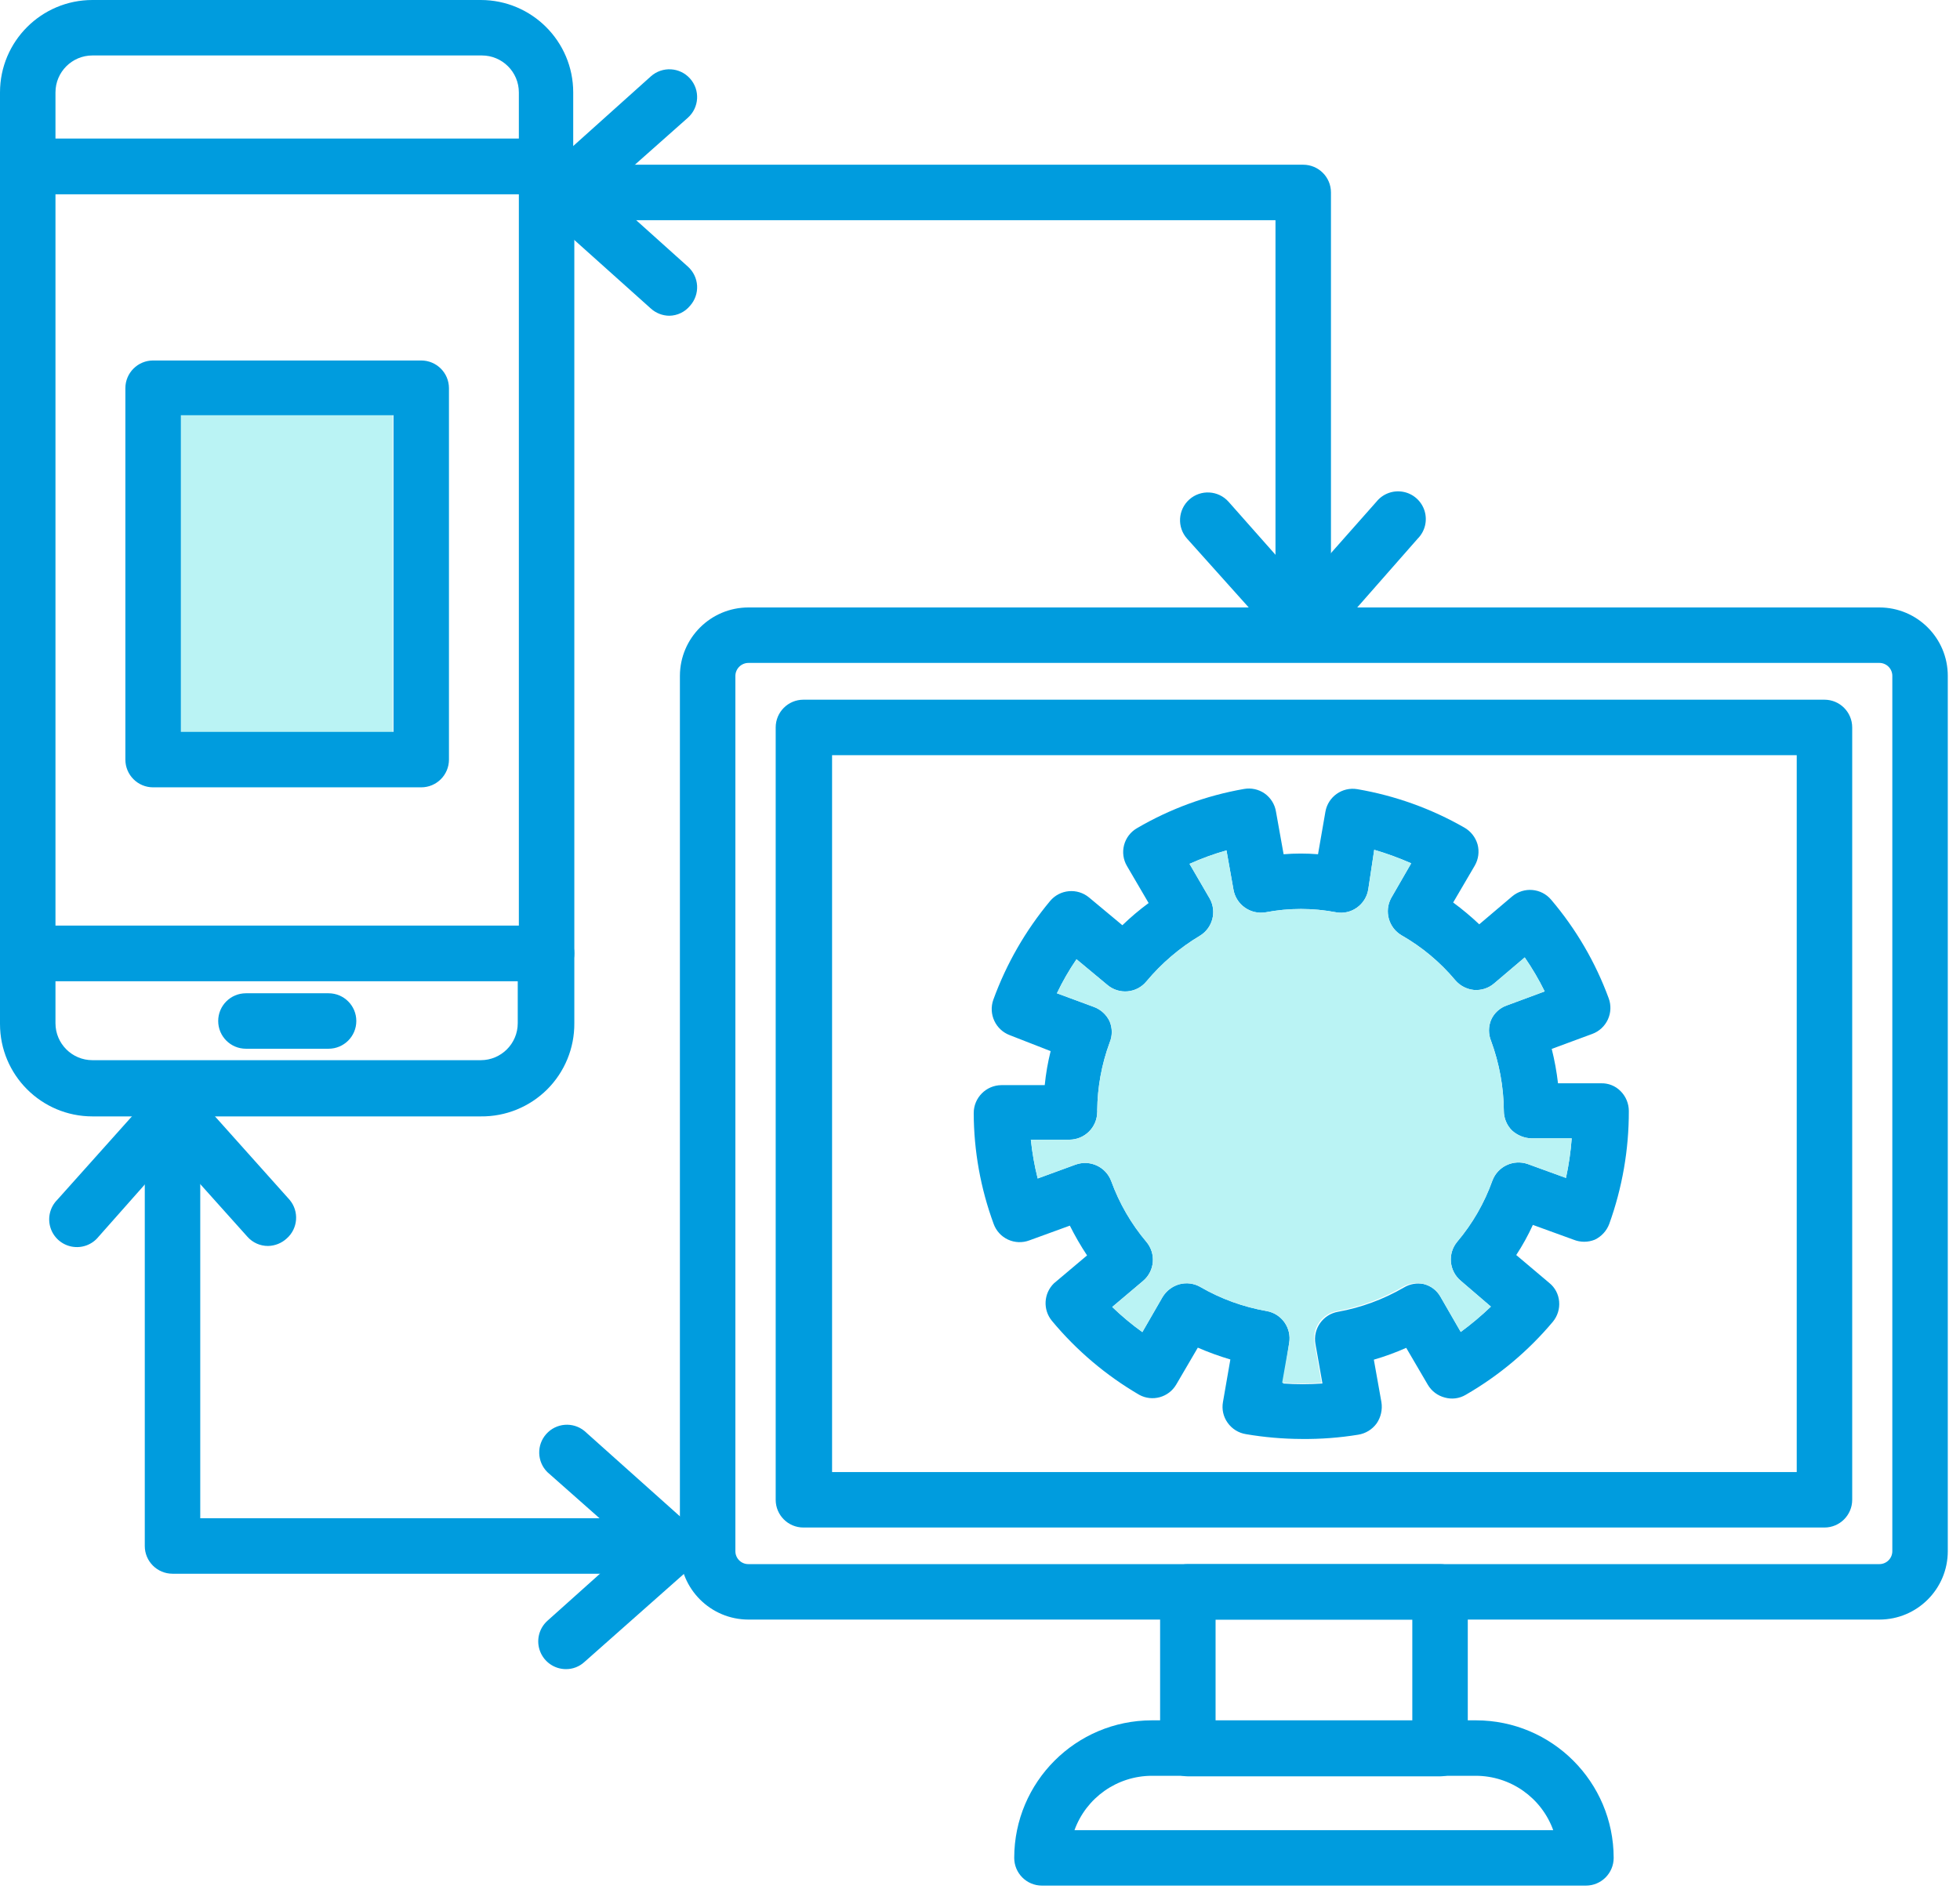
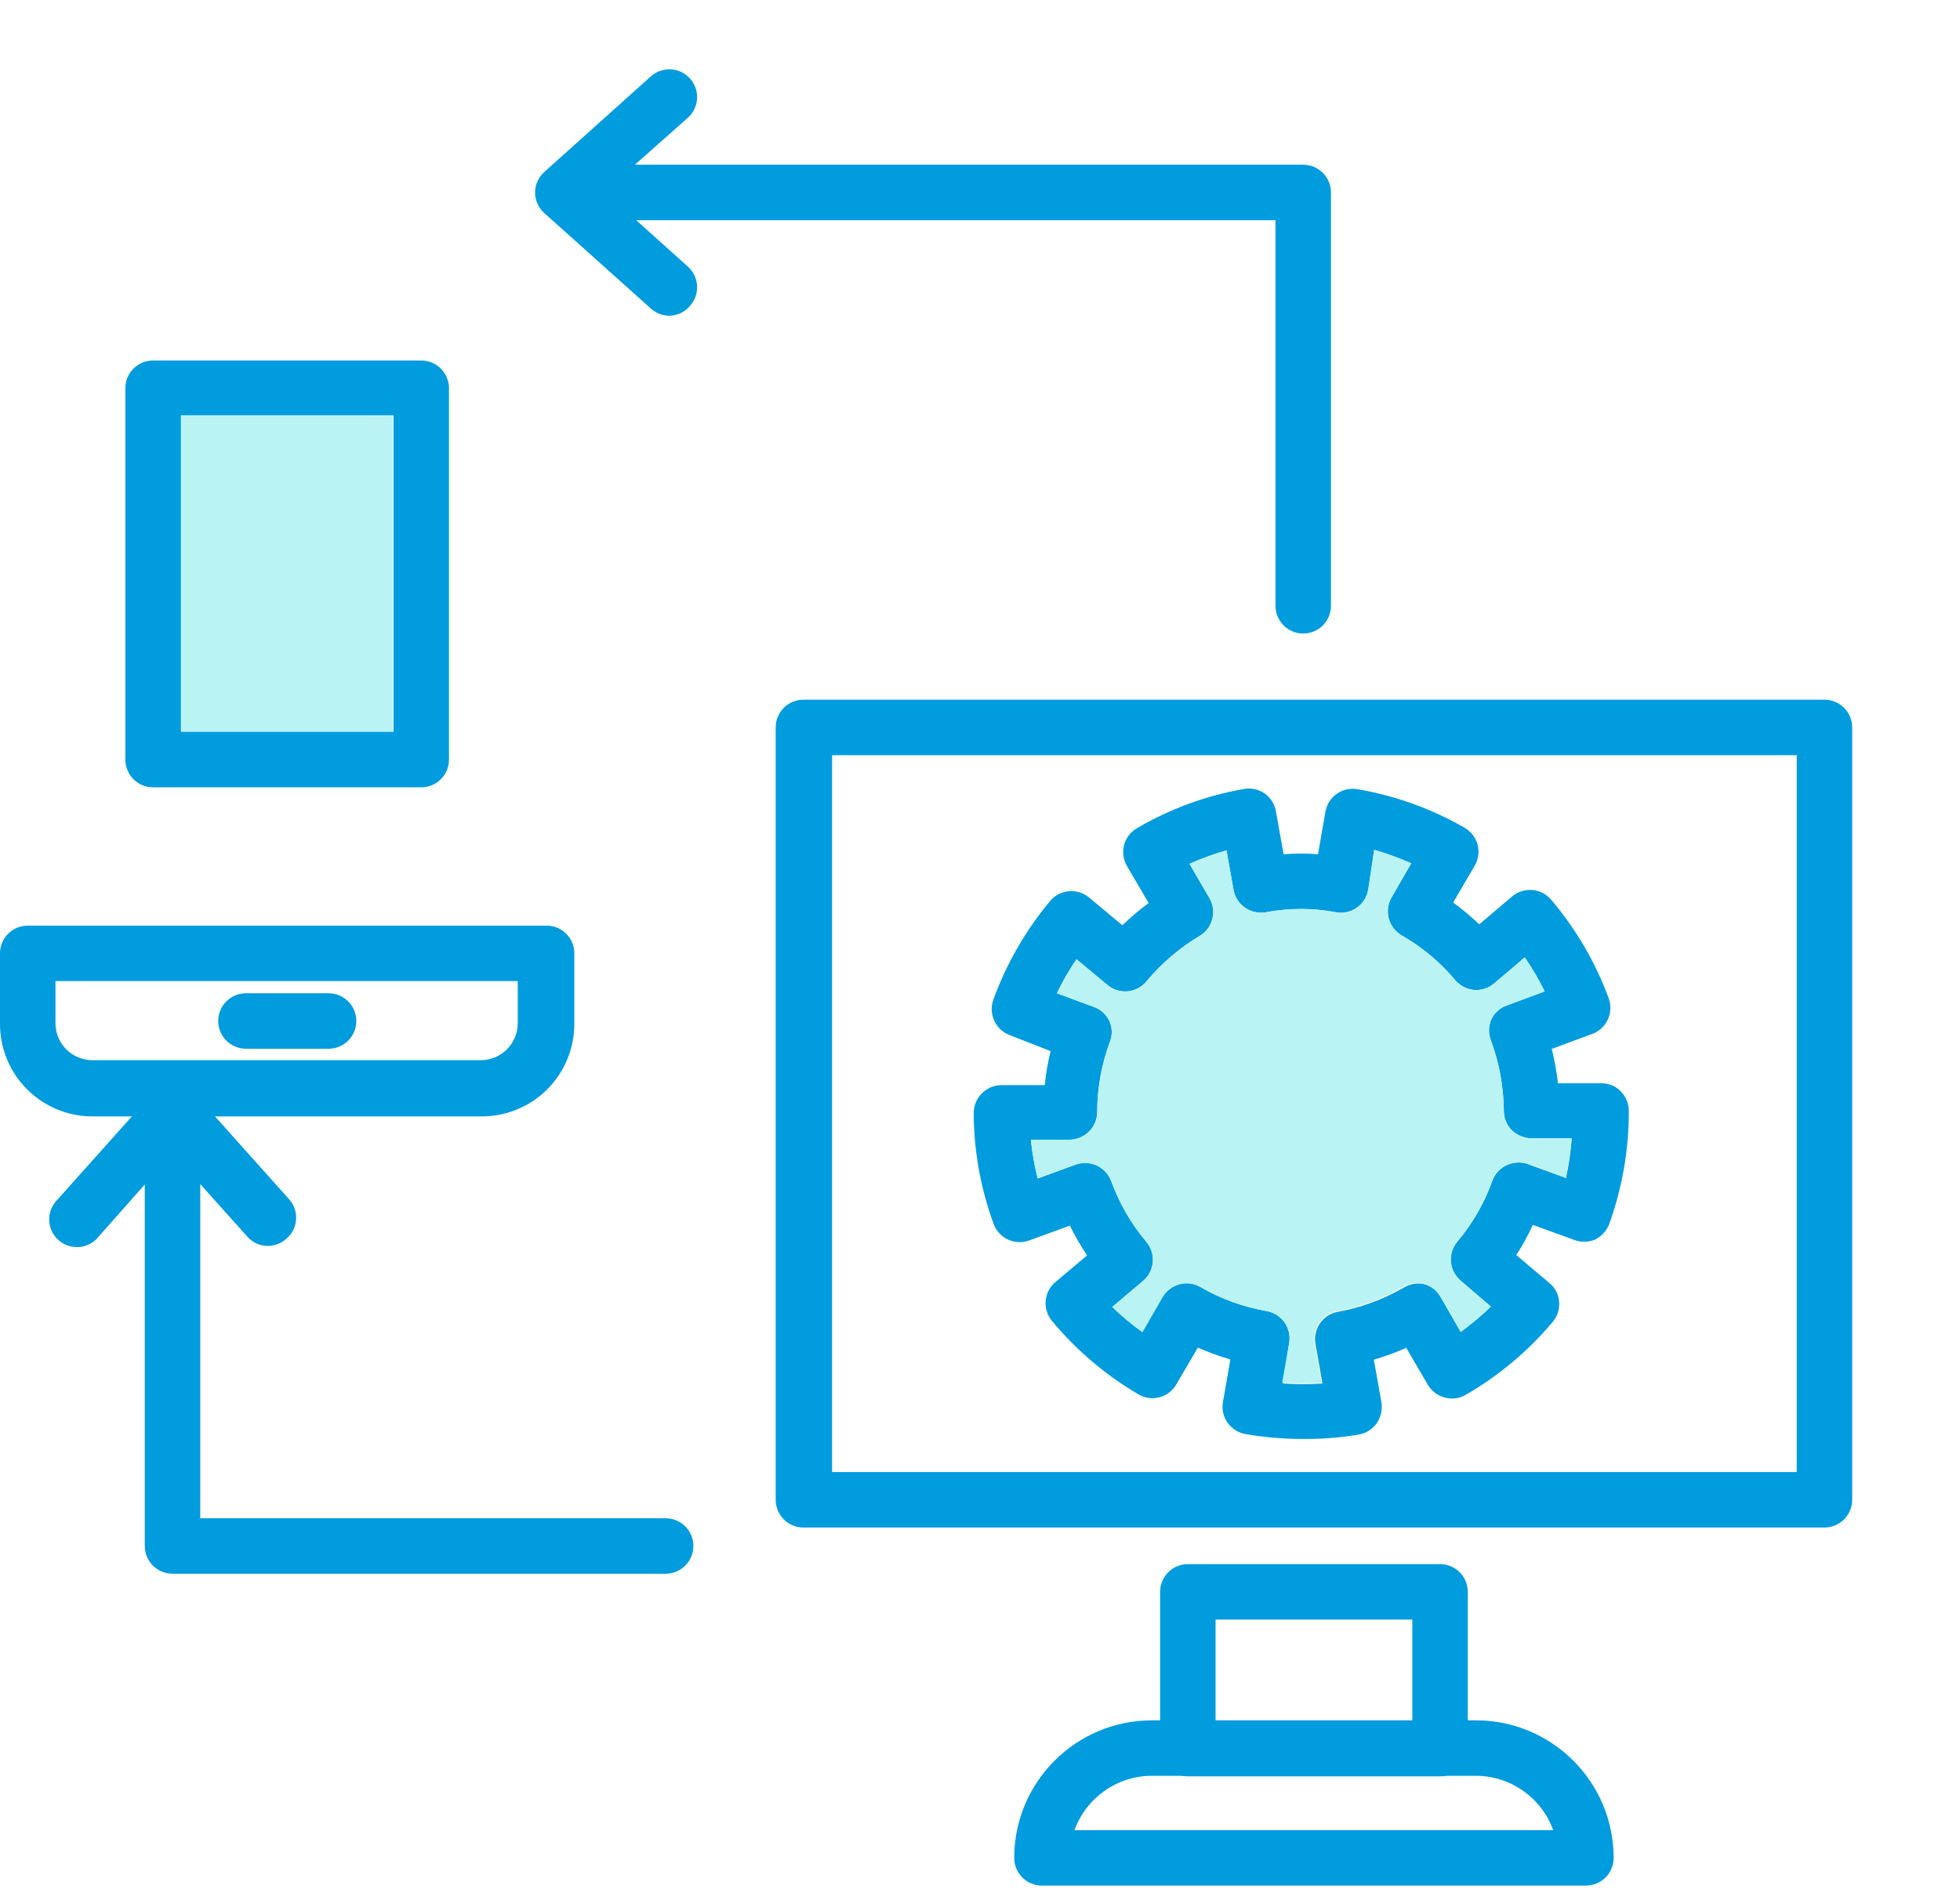
<svg xmlns="http://www.w3.org/2000/svg" width="83px" height="80px" viewBox="0 0 83 80" version="1.1">
  <title>81DA78CE-2480-44DA-A309-2041DB66D4B8</title>
  <desc>Created with sketchtool.</desc>
  <g id="Page-1" stroke="none" stroke-width="1" fill="none" fill-rule="evenodd">
    <g id="Homepage" transform="translate(-871, -1967)" fill-rule="nonzero">
      <g id="Group-10" transform="translate(45, 1583)">
        <g id="Group-6" transform="translate(759, 384)">
          <g id="Asset-1" transform="translate(67, 0)">
            <rect id="Rectangle" fill="#BAF3F4" x="7.235" y="17.54" width="9.396" height="14.094" />
-             <path d="M79.586,68.6 L31.697,68.6 C30.095,68.6 28.796,67.304 28.792,65.703 L28.792,28.627 C28.796,27.026 30.095,25.73 31.697,25.73 L79.586,25.73 C81.186,25.73 82.483,27.027 82.483,28.627 L82.483,65.703 C82.483,67.303 81.186,68.6 79.586,68.6 L79.586,68.6 Z M31.697,28.079 C31.393,28.079 31.145,28.323 31.141,28.627 L31.141,65.703 C31.141,65.85 31.199,65.99 31.304,66.093 C31.408,66.197 31.55,66.253 31.697,66.251 L79.586,66.251 C79.889,66.251 80.134,66.006 80.134,65.703 L80.134,28.627 C80.134,28.482 80.076,28.342 79.974,28.24 C79.871,28.137 79.731,28.079 79.586,28.079 L31.697,28.079 Z" id="Shape" fill="#009CDE" />
            <path d="M77.26,64.701 L34.022,64.701 C33.373,64.701 32.848,64.175 32.848,63.526 L32.848,30.812 C32.848,30.163 33.373,29.637 34.022,29.637 L77.26,29.637 C77.909,29.637 78.435,30.163 78.435,30.812 L78.435,63.526 C78.435,64.175 77.909,64.701 77.26,64.701 Z M35.236,62.352 L76.086,62.352 L76.086,31.986 L35.236,31.986 L35.236,62.352 Z" id="Shape" fill="#009CDE" />
            <path d="M60.982,75.24 L50.301,75.24 C49.652,75.24 49.127,74.714 49.127,74.066 L49.127,67.426 C49.127,66.777 49.652,66.251 50.301,66.251 L60.982,66.251 C61.63,66.251 62.156,66.777 62.156,67.426 L62.156,74.066 C62.156,74.714 61.63,75.24 60.982,75.24 Z M51.476,72.891 L59.807,72.891 L59.807,68.6 L51.476,68.6 L51.476,72.891 Z" id="Shape" fill="#009CDE" />
            <path d="M67.16,79.868 L44.123,79.868 C43.474,79.868 42.949,79.342 42.949,78.693 C42.953,75.478 45.559,72.872 48.774,72.868 L62.508,72.868 C65.724,72.872 68.33,75.478 68.334,78.693 C68.334,79.342 67.808,79.868 67.16,79.868 L67.16,79.868 Z M45.501,77.519 L65.774,77.519 C65.274,76.141 63.967,75.221 62.501,75.217 L48.774,75.217 C47.308,75.221 46.001,76.141 45.501,77.519 L45.501,77.519 Z" id="Shape" fill="#009CDE" />
            <path d="M55.117,60.95 C54.329,60.947 53.544,60.879 52.768,60.747 C52.451,60.698 52.169,60.523 51.985,60.261 C51.803,60.007 51.733,59.691 51.789,59.384 L52.102,57.583 C51.633,57.444 51.173,57.277 50.724,57.082 L49.808,58.648 C49.488,59.191 48.794,59.382 48.242,59.079 C46.836,58.259 45.585,57.199 44.546,55.947 C44.156,55.475 44.194,54.784 44.632,54.357 L46.034,53.175 C45.765,52.77 45.522,52.349 45.305,51.914 L43.583,52.541 C43.291,52.649 42.968,52.636 42.686,52.505 C42.404,52.375 42.185,52.136 42.079,51.844 C41.525,50.339 41.239,48.749 41.234,47.146 C41.234,46.496 41.758,45.968 42.408,45.963 L44.241,45.963 C44.289,45.478 44.373,44.996 44.491,44.522 L42.768,43.849 C42.162,43.625 41.848,42.955 42.064,42.346 C42.617,40.823 43.431,39.409 44.468,38.164 C44.883,37.668 45.622,37.601 46.12,38.016 L47.529,39.19 C47.878,38.852 48.25,38.538 48.641,38.25 L47.725,36.684 C47.566,36.416 47.522,36.095 47.601,35.794 C47.681,35.492 47.877,35.235 48.148,35.079 C49.545,34.261 51.078,33.698 52.674,33.419 C52.979,33.363 53.295,33.43 53.551,33.607 C53.812,33.791 53.988,34.074 54.036,34.39 L54.357,36.183 C54.842,36.144 55.329,36.144 55.814,36.183 L56.127,34.382 C56.238,33.745 56.844,33.318 57.481,33.427 C59.076,33.7 60.611,34.251 62.015,35.056 C62.286,35.212 62.485,35.468 62.571,35.768 C62.651,36.07 62.609,36.391 62.454,36.661 L61.537,38.227 C61.924,38.512 62.293,38.821 62.642,39.151 L64.035,37.969 C64.531,37.552 65.27,37.615 65.687,38.11 C66.738,39.347 67.563,40.759 68.123,42.283 C68.231,42.576 68.219,42.9 68.088,43.183 C67.957,43.467 67.719,43.687 67.426,43.794 L65.711,44.428 C65.831,44.908 65.92,45.394 65.977,45.885 L67.794,45.885 C68.108,45.874 68.413,45.996 68.632,46.222 C68.852,46.445 68.976,46.746 68.976,47.059 C68.98,48.69 68.699,50.309 68.146,51.844 C68.036,52.136 67.817,52.374 67.535,52.509 C67.247,52.626 66.924,52.626 66.635,52.509 L64.912,51.883 C64.71,52.326 64.475,52.752 64.208,53.159 L65.609,54.342 C65.849,54.535 65.998,54.818 66.024,55.125 C66.053,55.436 65.957,55.745 65.758,55.986 C64.719,57.224 63.471,58.271 62.07,59.079 C61.804,59.238 61.484,59.28 61.185,59.196 C60.883,59.119 60.624,58.925 60.465,58.656 L59.549,57.09 C59.104,57.288 58.646,57.456 58.178,57.591 L58.499,59.392 C58.549,59.707 58.476,60.029 58.296,60.292 C58.108,60.549 57.827,60.721 57.513,60.77 C56.721,60.899 55.919,60.959 55.117,60.95 L55.117,60.95 Z M54.334,58.601 C54.889,58.64 55.446,58.64 56.002,58.601 L55.704,56.918 C55.595,56.28 56.022,55.675 56.659,55.563 C57.641,55.385 58.584,55.038 59.447,54.537 C59.7,54.384 60.002,54.331 60.292,54.388 C60.596,54.464 60.854,54.662 61.005,54.937 L61.858,56.417 C62.307,56.087 62.733,55.729 63.135,55.344 L61.858,54.248 C61.362,53.832 61.295,53.093 61.71,52.595 C62.356,51.83 62.86,50.955 63.197,50.011 C63.422,49.405 64.091,49.091 64.701,49.307 L66.314,49.894 C66.434,49.342 66.515,48.782 66.557,48.218 L64.865,48.218 C64.554,48.211 64.257,48.092 64.027,47.882 C63.807,47.662 63.683,47.363 63.683,47.052 C63.674,46.041 63.492,45.04 63.143,44.092 C63.025,43.806 63.025,43.485 63.143,43.199 C63.27,42.912 63.511,42.691 63.808,42.588 L65.413,41.993 C65.167,41.493 64.884,41.012 64.568,40.553 L63.268,41.657 C63.032,41.859 62.724,41.957 62.414,41.931 C62.111,41.9 61.831,41.755 61.631,41.523 C60.989,40.756 60.215,40.108 59.345,39.613 C58.806,39.29 58.613,38.603 58.907,38.047 L59.76,36.567 C59.251,36.342 58.728,36.151 58.194,35.995 L57.943,37.663 C57.895,37.979 57.72,38.262 57.458,38.446 C57.204,38.628 56.888,38.698 56.581,38.642 C55.595,38.454 54.583,38.454 53.598,38.642 C52.958,38.751 52.35,38.325 52.235,37.687 L51.938,36.019 C51.402,36.171 50.879,36.362 50.372,36.59 L51.233,38.07 C51.533,38.622 51.347,39.311 50.81,39.636 C49.952,40.149 49.187,40.803 48.547,41.57 C48.349,41.811 48.062,41.962 47.752,41.99 C47.442,42.018 47.133,41.92 46.895,41.719 L45.587,40.631 C45.273,41.089 44.996,41.57 44.757,42.072 L46.323,42.651 C46.617,42.759 46.856,42.979 46.989,43.262 C47.11,43.55 47.11,43.874 46.989,44.162 C46.65,45.083 46.473,46.055 46.464,47.036 C46.468,47.057 46.468,47.078 46.464,47.099 C46.46,47.745 45.937,48.269 45.29,48.273 L43.653,48.273 C43.71,48.827 43.807,49.377 43.943,49.917 L45.548,49.33 C46.16,49.109 46.835,49.424 47.059,50.035 C47.4,50.972 47.904,51.842 48.547,52.603 C48.963,53.099 48.9,53.838 48.406,54.255 L47.099,55.359 C47.498,55.744 47.925,56.1 48.375,56.424 L49.228,54.944 C49.389,54.676 49.647,54.479 49.949,54.396 C50.248,54.317 50.566,54.359 50.834,54.514 C51.701,55.016 52.65,55.36 53.637,55.532 C54.274,55.643 54.701,56.249 54.592,56.886 L54.334,58.601 Z" id="Shape" fill="#009CDE" />
            <path d="M54.295,58.57 C54.85,58.609 55.407,58.609 55.962,58.57 L55.665,56.886 C55.556,56.249 55.983,55.643 56.62,55.532 C57.602,55.354 58.545,55.007 59.408,54.506 C59.676,54.353 59.993,54.311 60.292,54.388 C60.596,54.464 60.854,54.662 61.005,54.937 L61.858,56.417 C62.307,56.087 62.733,55.729 63.135,55.344 L61.858,54.248 C61.362,53.832 61.295,53.093 61.71,52.595 C62.356,51.83 62.86,50.955 63.197,50.011 C63.422,49.405 64.091,49.091 64.701,49.307 L66.314,49.894 C66.434,49.342 66.515,48.782 66.557,48.218 L64.865,48.218 C64.554,48.211 64.257,48.092 64.027,47.882 C63.807,47.662 63.683,47.363 63.683,47.052 C63.674,46.041 63.492,45.04 63.143,44.092 C63.025,43.806 63.025,43.485 63.143,43.199 C63.27,42.912 63.511,42.691 63.808,42.588 L65.413,41.993 C65.167,41.493 64.884,41.012 64.568,40.553 L63.268,41.657 C63.032,41.859 62.724,41.957 62.414,41.931 C62.111,41.9 61.831,41.755 61.631,41.523 C60.989,40.756 60.215,40.108 59.345,39.613 C58.806,39.29 58.613,38.603 58.907,38.047 L59.76,36.567 C59.251,36.342 58.728,36.151 58.194,35.995 L57.943,37.663 C57.895,37.979 57.72,38.262 57.458,38.446 C57.204,38.628 56.888,38.698 56.581,38.642 C55.595,38.454 54.583,38.454 53.598,38.642 C52.958,38.751 52.35,38.325 52.235,37.687 L51.938,36.019 C51.402,36.171 50.879,36.362 50.372,36.59 L51.233,38.07 C51.533,38.622 51.347,39.311 50.81,39.636 C49.952,40.149 49.187,40.803 48.547,41.57 C48.349,41.811 48.062,41.962 47.752,41.99 C47.442,42.018 47.133,41.92 46.895,41.719 L45.587,40.631 C45.273,41.089 44.996,41.57 44.757,42.072 L46.323,42.651 C46.617,42.759 46.856,42.979 46.989,43.262 C47.11,43.55 47.11,43.874 46.989,44.162 C46.65,45.083 46.473,46.055 46.464,47.036 C46.468,47.057 46.468,47.078 46.464,47.099 C46.46,47.745 45.937,48.269 45.29,48.273 L43.653,48.273 C43.71,48.827 43.807,49.377 43.943,49.917 L45.548,49.33 C46.16,49.109 46.835,49.424 47.059,50.035 C47.4,50.972 47.904,51.842 48.547,52.603 C48.963,53.099 48.9,53.838 48.406,54.255 L47.099,55.359 C47.498,55.744 47.925,56.1 48.375,56.424 L49.228,54.944 C49.389,54.676 49.647,54.479 49.949,54.396 C50.248,54.317 50.566,54.359 50.834,54.514 C51.701,55.016 52.65,55.36 53.637,55.532 C54.274,55.643 54.701,56.249 54.592,56.886 L54.295,58.57 Z" id="Path" fill="#BAF3F4" />
-             <path d="M23.146,41.555 L1.175,41.555 C0.526,41.555 7.94396623e-17,41.029 0,40.38 L0,7.047 C-7.94396623e-17,6.398 0.526,5.873 1.175,5.873 L23.146,5.873 C23.795,5.873 24.321,6.398 24.321,7.047 L24.321,40.38 C24.321,41.029 23.795,41.555 23.146,41.555 Z M2.349,39.206 L21.972,39.206 L21.972,8.222 L2.349,8.222 L2.349,39.206 Z" id="Shape" fill="#009CDE" />
-             <path d="M23.146,8.222 L1.175,8.222 C0.526,8.222 7.94396623e-17,7.696 0,7.047 L0,3.915 C-2.64798874e-16,1.753 1.753,3.97198311e-16 3.915,0 L20.358,0 C22.521,1.32399437e-16 24.274,1.753 24.274,3.915 L24.274,7.047 C24.274,7.678 23.776,8.196 23.146,8.222 Z M2.349,5.873 L21.972,5.873 L21.972,3.915 C21.972,3.05 21.27,2.349 20.405,2.349 L3.915,2.349 C3.05,2.349 2.349,3.05 2.349,3.915 L2.349,5.873 Z" id="Shape" fill="#009CDE" />
            <path d="M20.358,47.287 L3.915,47.287 C1.753,47.287 2.64798874e-16,45.534 0,43.371 L0,40.38 C-7.94396623e-17,39.732 0.526,39.206 1.175,39.206 L23.146,39.206 C23.795,39.206 24.321,39.732 24.321,40.38 L24.321,43.34 C24.329,44.392 23.914,45.403 23.169,46.146 C22.423,46.888 21.41,47.299 20.358,47.287 L20.358,47.287 Z M2.349,41.555 L2.349,43.34 C2.349,44.205 3.05,44.906 3.915,44.906 L20.358,44.906 C21.223,44.906 21.925,44.205 21.925,43.34 L21.925,41.555 L2.349,41.555 Z" id="Shape" fill="#009CDE" />
            <path d="M13.914,44.421 L10.414,44.421 C9.765,44.421 9.24,43.895 9.24,43.246 C9.24,42.597 9.765,42.072 10.414,42.072 L13.914,42.072 C14.563,42.072 15.089,42.597 15.089,43.246 C15.089,43.895 14.563,44.421 13.914,44.421 L13.914,44.421 Z" id="Path" fill="#009CDE" />
            <path d="M28.189,66.658 L7.306,66.658 C6.657,66.658 6.131,66.133 6.131,65.484 L6.131,47.976 C6.131,47.327 6.657,46.801 7.306,46.801 C7.954,46.801 8.48,47.327 8.48,47.976 L8.48,64.309 L28.189,64.309 C28.837,64.309 29.363,64.835 29.363,65.484 C29.363,66.133 28.837,66.658 28.189,66.658 Z" id="Path" fill="#009CDE" />
            <path d="M11.354,52.775 C11.019,52.778 10.699,52.635 10.477,52.384 L7.306,48.845 L4.173,52.384 C3.901,52.723 3.464,52.884 3.037,52.802 C2.609,52.721 2.262,52.409 2.135,51.994 C2.007,51.578 2.12,51.125 2.427,50.818 L6.468,46.3 C6.698,46.063 7.014,45.929 7.345,45.929 C7.675,45.929 7.992,46.063 8.222,46.3 L12.262,50.818 C12.677,51.308 12.621,52.041 12.137,52.462 C11.922,52.658 11.644,52.769 11.354,52.775 Z" id="Path" fill="#009CDE" />
-             <path d="M23.96,70.699 C23.476,70.696 23.044,70.396 22.871,69.944 C22.697,69.493 22.819,68.981 23.177,68.655 L26.717,65.484 L23.177,62.352 C22.737,61.911 22.718,61.202 23.134,60.738 C23.55,60.273 24.257,60.215 24.743,60.606 L29.261,64.646 C29.511,64.869 29.653,65.188 29.653,65.523 C29.651,65.857 29.509,66.176 29.261,66.4 L24.743,70.401 C24.529,70.596 24.25,70.702 23.96,70.699 L23.96,70.699 Z" id="Path" fill="#009CDE" />
            <path d="M55.187,26.834 C54.538,26.834 54.013,26.308 54.013,25.66 L54.013,9.326 L24.117,9.326 C23.468,9.326 22.942,8.8 22.942,8.151 C22.942,7.503 23.468,6.977 24.117,6.977 L55.187,6.977 C55.836,6.977 56.362,7.503 56.362,8.151 L56.362,25.66 C56.362,26.308 55.836,26.834 55.187,26.834 L55.187,26.834 Z" id="Path" fill="#009CDE" />
-             <path d="M55.187,27.727 C54.855,27.727 54.538,27.584 54.318,27.335 L50.27,22.817 C49.837,22.333 49.879,21.59 50.364,21.157 C50.848,20.725 51.591,20.767 52.024,21.251 L55.156,24.79 L58.288,21.251 C58.56,20.912 58.998,20.751 59.425,20.833 C59.852,20.914 60.199,21.226 60.327,21.642 C60.454,22.057 60.342,22.51 60.034,22.817 L56.064,27.335 C55.842,27.586 55.522,27.728 55.187,27.727 Z" id="Path" fill="#009CDE" />
            <path d="M28.345,13.374 C28.056,13.372 27.777,13.263 27.562,13.069 L23.052,9.028 C22.802,8.807 22.659,8.489 22.659,8.155 C22.659,7.821 22.802,7.504 23.052,7.282 L27.562,3.234 C28.047,2.801 28.79,2.843 29.222,3.328 C29.655,3.812 29.613,4.555 29.128,4.988 L25.597,8.12 L29.128,11.291 C29.361,11.499 29.502,11.79 29.52,12.102 C29.537,12.413 29.43,12.719 29.222,12.951 C29.006,13.214 28.686,13.369 28.345,13.374 Z" id="Path" fill="#009CDE" />
            <path d="M17.837,33.349 L6.483,33.349 C5.835,33.349 5.309,32.823 5.309,32.174 L5.309,16.443 C5.309,15.795 5.835,15.269 6.483,15.269 L17.837,15.269 C18.486,15.269 19.012,15.795 19.012,16.443 L19.012,32.174 C19.012,32.823 18.486,33.349 17.837,33.349 Z M7.658,31 L16.663,31 L16.663,17.587 L7.658,17.587 L7.658,31 Z" id="Shape" fill="#009CDE" />
          </g>
        </g>
      </g>
    </g>
  </g>
</svg>